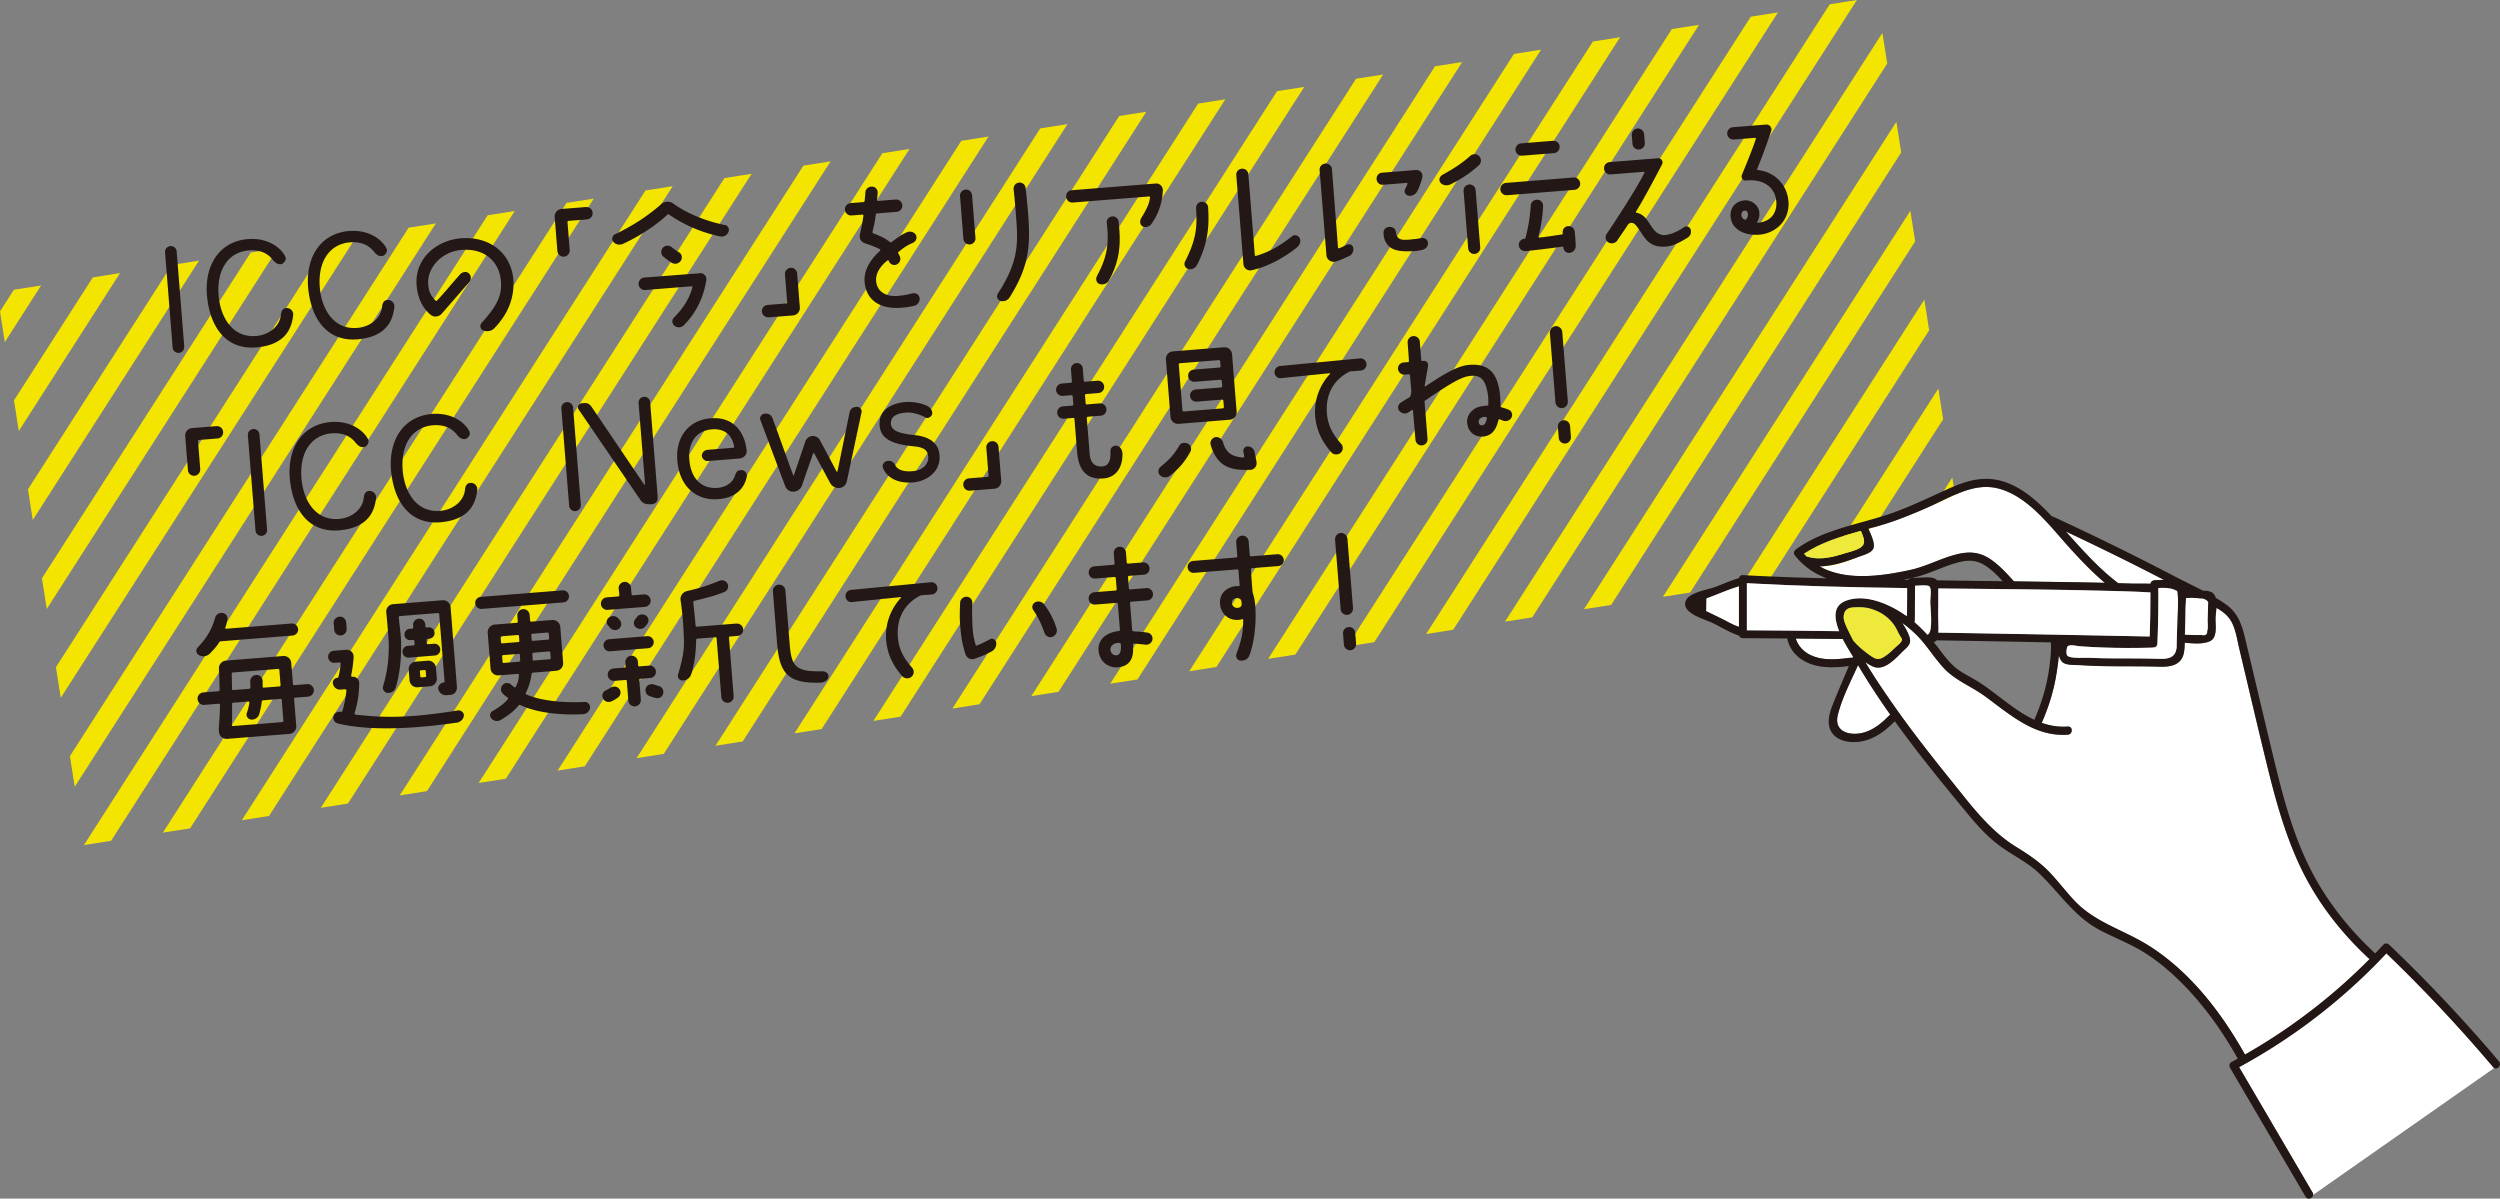
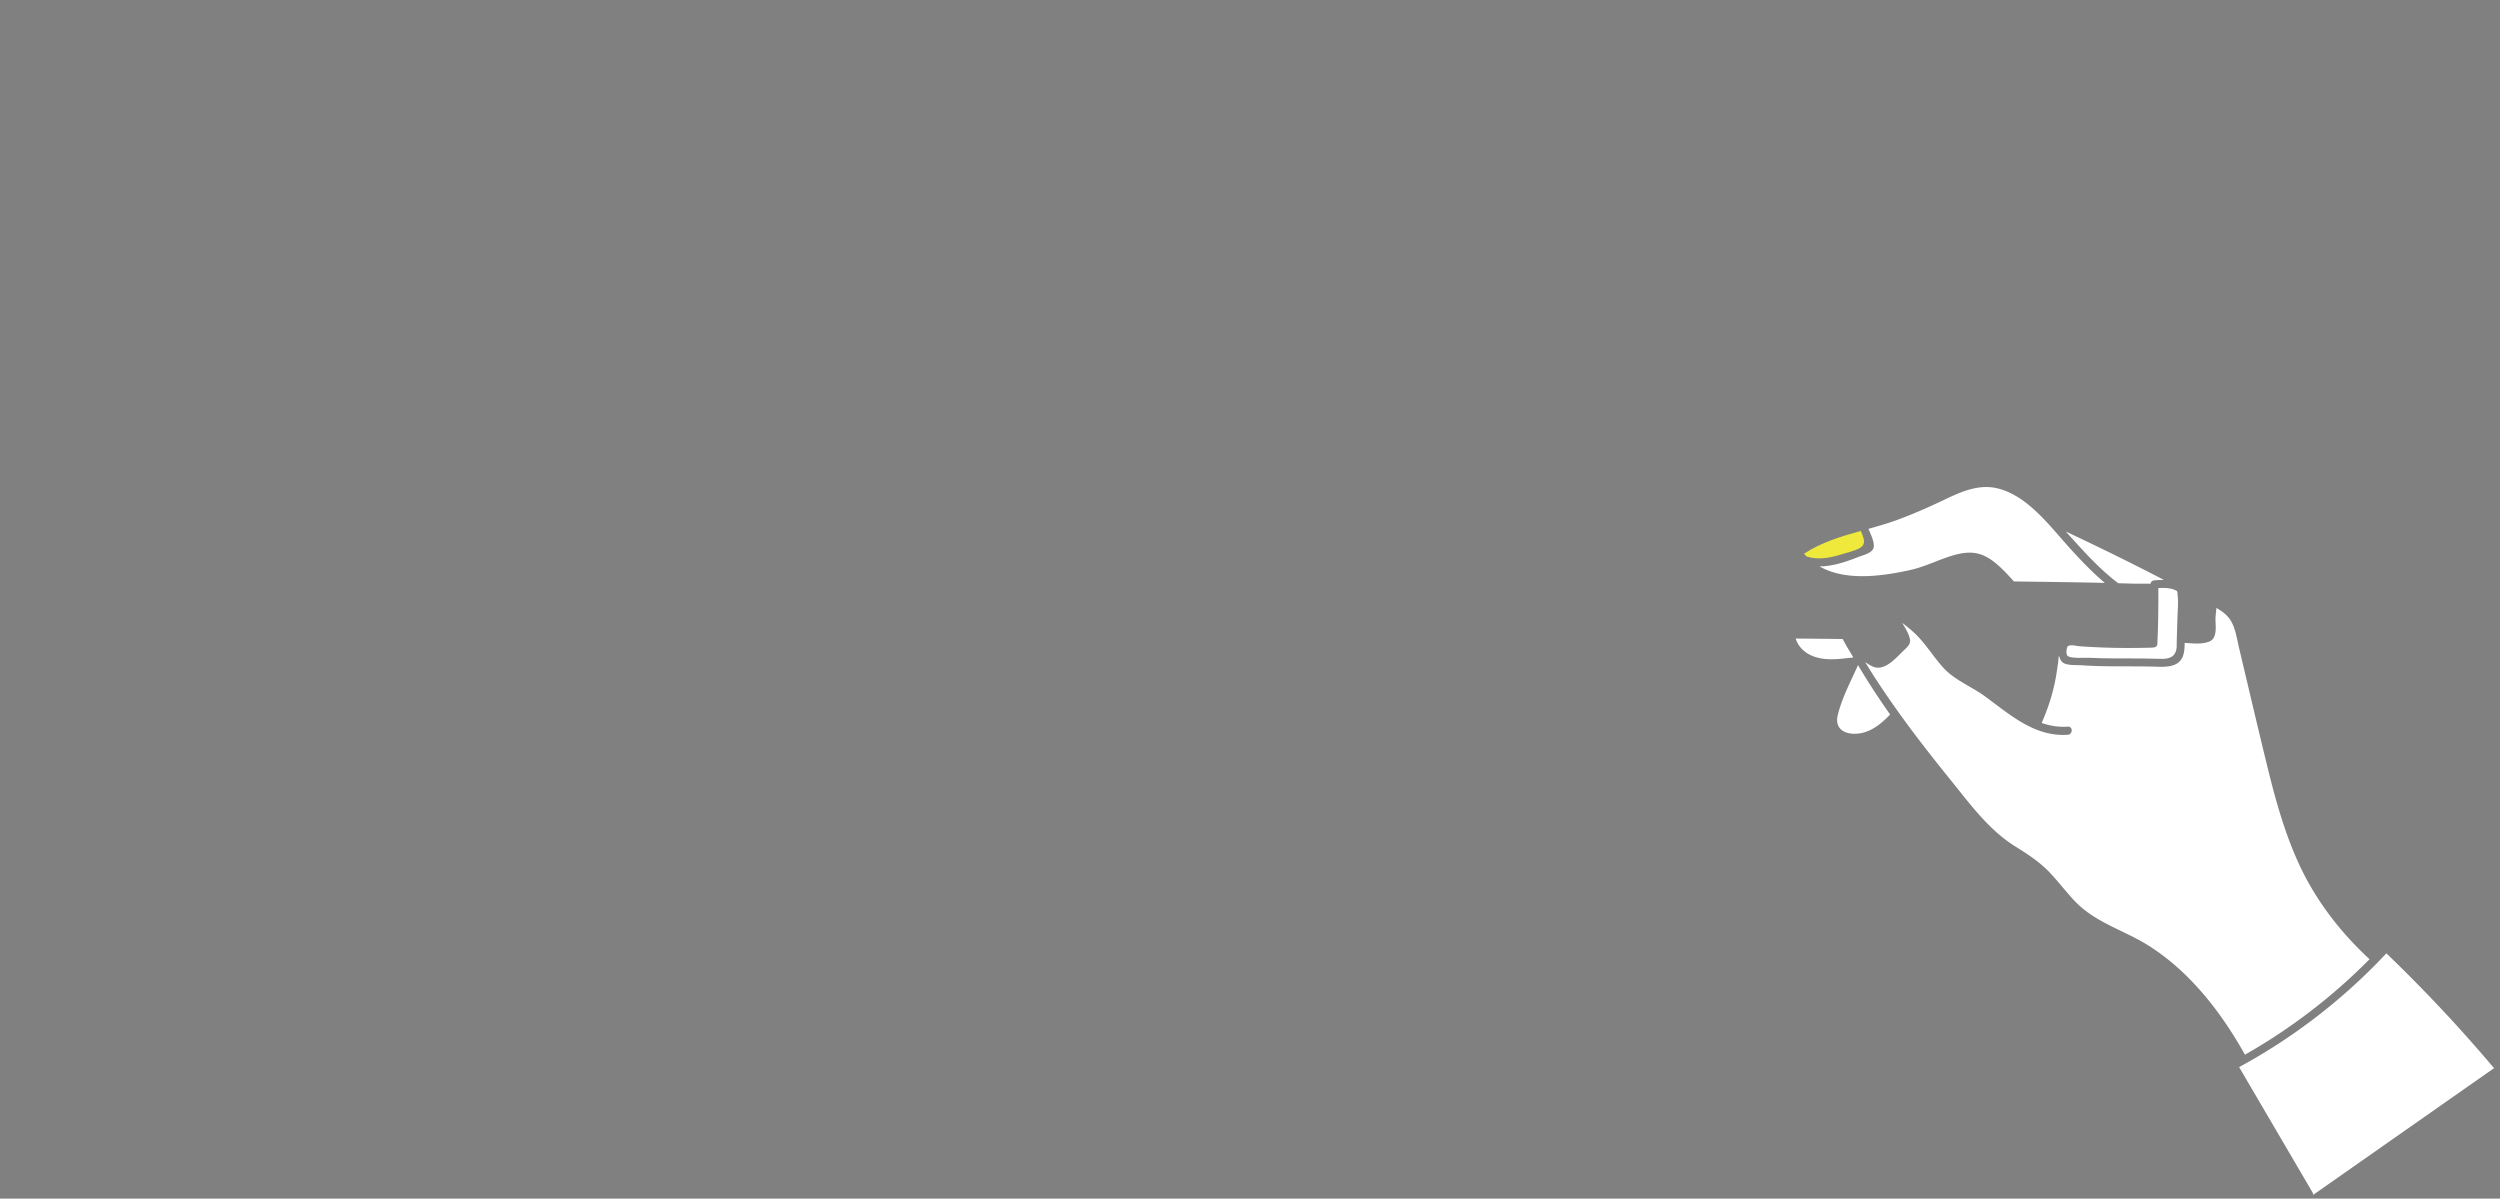
<svg xmlns="http://www.w3.org/2000/svg" viewBox="0 0 529.26 253.75">
  <rect x="0" y="0" width="529.26" height="253.75" fill="#808080" stroke="none" />
  <defs>
    <style>.cls-1{fill:#fff}.cls-4{fill:#eee93a}</style>
  </defs>
  <g style="isolation:isolate">
    <g id="_レイヤー_2">
      <g id="moji">
-         <path d="M413.31 101.1l-11.13 17.36 5.75-.9 6.4-9.98-1.02-6.48zm-1.94-12.34l-20.14 31.43-5.76.9 24.88-38.82 1.02 6.49zm-2.96-18.83l-33.9 52.88-5.76.91 38.64-60.28 1.02 6.49zm-2.96-18.83l-47.65 74.34-5.76.91 52.39-81.73 1.02 6.48zm-2.96-18.82l-61.41 95.79-5.75.9 66.14-103.18 1.02 6.49zm-2.96-18.83L324.37 130.7l-5.76.9 79.9-124.64 1.02 6.49zM301.9 134.23L387.36.91l5.76-.91-85.47 133.32-5.75.91zm-16.72 2.63L370.65 3.53l5.75-.9-85.46 133.32-5.76.91zm-16.71 2.62L353.93 6.16l5.76-.9-85.46 133.32-5.76.9zm-16.71 2.63L337.22 8.79l5.76-.91-85.47 133.33-5.75.9zm-16.72 2.63l85.47-133.32 5.75-.91-85.46 133.33-5.76.9zm-16.71 2.63l85.46-133.33 5.76-.9-85.46 133.32-5.76.91zM201.62 150l85.46-133.33 5.75-.9-85.46 133.32-5.75.91zm-16.72 2.62L270.36 19.3l5.76-.9-85.46 133.32-5.76.9zm-16.71 2.63l85.46-133.32 5.76-.91-85.47 133.33-5.75.9zm-16.72 2.63l85.47-133.32 5.75-.91-85.46 133.32-5.76.91zm-16.71 2.63l85.46-133.33 5.76-.9-85.46 133.32-5.76.91zm-16.71 2.63l85.46-133.33 5.76-.9-85.47 133.32-5.75.91zm-16.72 2.62L186.8 32.44l5.75-.91-85.46 133.33-5.76.9zm-16.71 2.63l85.46-133.32 5.76-.91-85.46 133.33-5.76.9zm-16.71 2.63L153.37 37.7l5.75-.91-85.46 133.32-5.75.91zm-16.72 2.63l85.46-133.33 5.76-.9-85.46 133.32-5.76.91zm-16.71 2.62l85.46-133.32 5.76-.9-85.46 133.32-5.76.9zm-16.71 2.63l85.46-133.32 5.75-.91L23.52 178l-5.75.9zm-1.95-12.34L92.27 47.3l-5.76.9L14.8 160.08l1.02 6.48zM75.56 49.93l-62.7 97.8-1.02-6.48L69.8 50.83l5.76-.9zM9.9 128.91l48.94-76.36-5.76.91-44.2 68.96 1.02 6.49zm-2.96-18.83l35.19-54.9-5.76.91-30.45 47.5 1.02 6.49zm18.47-52.27L3.98 91.25l-1.02-6.49 16.7-26.04 5.75-.91zM1.02 72.42L8.7 60.44l-5.76.9L0 65.93l1.02 6.49z" fill="#f4e500" />
-         <path d="M39 73.4c.05.67-.45 1.25-1.11 1.31-.67.05-1.29-.44-1.34-1.11l-1.61-20.19c-.05-.67.48-1.26 1.15-1.31.67-.05 1.26.45 1.31 1.12l1.61 20.19zm4.81-10.82c-.53-6.63 2.75-11.33 8.39-11.94 4.74-.48 7.49 2.1 8.23 3.74.27.59-.33 1.47-.97 1.55-.8.06-1.25-.38-1.75-.98-1.28-1.6-3.03-2.1-5.13-1.93-4.27.41-6.7 4.07-6.31 9.4.34 4.69 2.96 9.3 8.24 8.68 2.51-.3 4.75-2.05 4.97-4.51.07-.74.41-1.35 1.14-1.38.8-.06 1.56.61 1.44 1.55-.32 2.85-1.69 6.11-7.39 6.75-6.62.75-10.21-4-10.86-10.95zm21.42-1.71c-.53-6.63 2.75-11.33 8.39-11.94 4.74-.48 7.49 2.1 8.23 3.74.27.59-.33 1.47-.97 1.55-.8.06-1.25-.38-1.75-.98-1.28-1.6-3.03-2.1-5.13-1.93-4.27.41-6.7 4.07-6.31 9.4.34 4.69 2.96 9.3 8.24 8.68 2.51-.3 4.75-2.05 4.97-4.51.07-.74.41-1.35 1.14-1.38.8-.06 1.56.61 1.44 1.55-.32 2.85-1.69 6.11-7.39 6.75-6.62.75-10.21-4-10.86-10.94zm40.8-1.47c-.26-3.29-2.7-6.85-8.19-6.5-4.47.32-7.45 3.93-7.19 7.28.12 1.56.51 2.37 1.56 3.47.1.09.23.08.32-.03 1.51-1.6 3.44-3.93 4.83-5.49.47-.55 1.29-.75 1.84-.31s.65 1.33.18 1.85c-2.35 2.69-4.44 5.11-5.88 6.76-.62.69-1.67.78-2.36.19-1.58-1.32-2.64-3.26-2.92-5.99-.59-6.12 4.51-9.8 9.33-10.18 6-.48 10.67 3.03 11.14 8.83.2 3.74-1.07 7.12-4 10.17-.62.66-1.57.83-2.4.51-.63-.27-.79-1.09-.32-1.61 3.54-3.88 4.3-6.03 4.07-8.96zm18.02-15.56c.73-.06 1.35.47 1.41 1.2.06.73-.47 1.35-1.2 1.41-1.08.09-3.25.26-3.92.31-.13 0-.21.14-.2.27.07.86.35 4.34.47 5.9.06.7-.5 1.36-1.2 1.41-.73.06-1.36-.5-1.41-1.2l-.57-7.18c-.07-.89.57-1.65 1.47-1.72l5.17-.41zm29.39 3.78c.65.11 1.06.81.79 1.45-.26.73-1.03 1.14-1.78.98a29.76 29.76 0 01-10.8-4.62c-.1-.09-.26-.08-.38.03-2.54 2.39-6.11 4.66-9.33 6.14-.74.35-1.59.22-2.09-.41-.43-.51-.26-1.29.35-1.6 4.3-2.01 7.64-4.46 9.82-6.4.69-.6 1.71-.65 2.46-.13 2.93 2.11 6.81 3.72 10.96 4.58zm-5.28 10.21c.83-.07 1.5.65 1.37 1.5-.53 3.44-2.08 6.84-4.73 9.5-.53.56-1.43.63-2.01.13-.55-.44-.61-1.24-.11-1.73 2.08-2.06 3.32-4.21 3.92-6.41.02-.13-.08-.22-.18-.21-1.44.12-7.18.57-9.82.79-.7.06-1.36-.5-1.41-1.2-.06-.73.5-1.39 1.2-1.44l11.77-.91zm-5.95-2.19c-.54-.34-1.12-.81-1.7-1.24-.58-.43-.68-1.29-.25-1.87.47-.58 1.29-.68 1.87-.25.44.32.89.73 1.63 1.15.61.37.77 1.19.37 1.77-.43.65-1.25.81-1.92.44zm20.5 11.53c-.7.06-1.35-.47-1.41-1.2-.06-.73.5-1.36 1.2-1.41 1.08-.09 3.29-.26 3.92-.31.13 0 .25-.12.23-.27-.07-.86-.34-4.31-.47-5.87-.06-.73.47-1.35 1.2-1.41.7-.06 1.32.47 1.38 1.21l.57 7.15c.07.89-.57 1.65-1.47 1.72l-5.17.41zm30.49-15.73c-1.4.59-2.09 1.19-2.96 1.87-.09.07-.14.21-.07.33.08.16.19.34.27.53.37.64.11 1.43-.53 1.78-.62.34-1.41.08-1.68-.57a.455.455 0 01-.08-.19.207.207 0 00-.29-.04c-1.78 1.43-2.49 2.93-2.38 4.36.17 2.14 2.01 3.5 5.06 3.09 1.02-.11 1.9-.31 2.62-.5.66-.15 1.4.24 1.52.94.12.76-.39 1.54-1.15 1.7-.91.23-1.9.35-2.73.41-4.53.36-7.45-1.62-7.76-5.51-.18-2.23.99-4.48 3.26-6.55.09-.1.08-.23-.03-.32-.67-.4-2-.87-3.08-1.23-.89-.28-1.36-1.01-1.12-2.03.26-1.14.58-2.71.72-3.84.02-.13-.08-.25-.21-.24-.45.04-1.63.13-2.3.18-.7.06-1.35-.47-1.41-1.2-.06-.73.5-1.36 1.2-1.41.8-.06 2.23-.18 2.71-.22.16-.01.25-.12.27-.28.03-.42.13-1.13.15-1.71 0-.74.6-1.27 1.34-1.29.74 0 1.3.57 1.26 1.28-.02.58-.1 1.13-.13 1.52-.02.13.08.25.21.24.57-.05 2.87-.23 3.73-.3.73-.06 1.35.47 1.41 1.2.06.73-.47 1.35-1.2 1.41-1.02.08-3.57.29-4.15.33a.28.28 0 00-.27.25c-.16 1.62-.49 2.7-.7 3.71-.02.13.12.25.25.3 1.36.5 2.56 1.05 3.42 1.78.1.09.23.11.36.03.79-.51 1.9-1.53 3.33-2.1.68-.28 1.51-.02 1.85.62.31.65-.02 1.38-.7 1.66zm12.59-10.13l.72 9.06c.06.7-.47 1.32-1.17 1.38-.7.06-1.32-.47-1.38-1.17l-.72-9.06c-.06-.7.47-1.32 1.17-1.38.7-.06 1.32.47 1.38 1.17zm11.84 3.52c.57 7.14.28 11.47-3.88 18.12-.43.68-1.24.97-2 .74-.63-.24-.85-.99-.48-1.57 4.72-7.25 4.24-11.16 3.74-17.5-.1-1.21-.22-2.77-.42-4.49-.09-.73.4-1.38 1.13-1.47.7-.09 1.35.44 1.41 1.14.21 1.85.4 3.76.5 5.03zm25.84-3.03c.02-.13-.08-.22-.21-.21-1.82.15-12.54 1-16.14 1.29-.73.06-1.36-.5-1.41-1.2-.06-.73.47-1.39 1.2-1.41l17.77-1.42c.83-.07 1.56.65 1.5 1.52-.14 2.23-.69 4.58-2.39 7-.43.61-1.24.9-1.92.54-.57-.34-.61-1.17-.27-1.74 1.28-2.09 1.68-3.02 1.87-4.36zm-11.22 16.6c2.24-4.13 2.55-7.07 2.06-11.21-.09-.7.44-1.32 1.14-1.37.7-.06 1.32.44 1.38 1.14.28 3.16.79 7.42-2.14 12.53-.4.64-1.34.91-2.04.58-.6-.3-.73-1.07-.39-1.67zm23.52-14.44c.2 3.35.18 7.11-2.28 12-.36.74-1.06 1.18-1.84 1.01-.69-.14-1.1-.91-.8-1.54 2.58-5.05 2.57-7.59 2.37-11.36-.02-.71.5-1.33 1.21-1.35.74-.03 1.33.54 1.35 1.24zm18.66 8.55c-2.69 2.08-5.98 3.95-9.48 4.71-.82.16-1.64-.42-1.71-1.31l-1.51-18.82c-.06-.7.47-1.32 1.17-1.38.7-.06 1.32.47 1.38 1.17.31 3.86 1.22 15.21 1.37 17.13.01.13.15.21.24.17 3.29-.97 5.45-2.46 7.72-4.21.51-.39 1.37-.08 1.58.51.29.78-.13 1.55-.77 2.02zm8.23 2.88c-.85.2-1.77-.44-1.84-1.3l-1.45-18.08c-.06-.7.47-1.32 1.21-1.38.7-.06 1.35.47 1.41 1.17.27 3.8 1.15 14.74 1.26 16.59.01.13.15.21.27.17.72-.28 1.14-.54 1.67-.78.59-.24 1.23.13 1.31.73.12.76-.3 1.47-.98 1.75-.81.32-1.67.84-2.86 1.13zm9.92-18.83l7.18-.57c.86-.07 1.53.71 1.34 1.53-.21 1.01-.58 2-1.08 3.01-.28.5-.94 1.07-1.85.89-.65-.14-1-.82-.69-1.39.22-.44.39-.8.49-1.1.02-.13-.05-.22-.18-.21-.92.07-3.44.28-5.01.4-.7.06-1.29-.47-1.35-1.18-.06-.7.44-1.32 1.14-1.38zm7.17 16.57c-2.9.23-4.82-.03-5.77-1.08-.77-.81-.98-1.46-1.08-2.61-.07-.83.47-1.35 1.17-1.41.7-.03 1.31.31 1.43.98.07.48.13.86.42 1.22.47.67 1.62.61 3.5.39.67-.05.89-.13 1.52-.22.7-.12 1.34.34 1.37 1.08.03.74-.51 1.26-1.23 1.42-.41.1-1.01.21-1.33.24zm5.24-14.42c-.39-.42-.42-1.28.53-1.78 2.83-1.54 4.49-2.8 5.78-3.96.54-.46 1.38-.43 1.87.11s.47 1.41-.07 1.9c-1.41 1.27-3.22 2.67-6 4.04-.68.34-1.61.29-2.11-.31zm5.83 13.88l-.97-12.15c-.06-.7.47-1.32 1.17-1.38.7-.06 1.32.47 1.38 1.17l.97 12.15c.06.7-.47 1.32-1.17 1.38-.7.06-1.32-.47-1.38-1.17zm23.71-13.81c.06.7-.47 1.35-1.2 1.41l-14.29 1.14c-.7.06-1.36-.5-1.41-1.2-.06-.73.5-1.36 1.2-1.41l14.29-1.14c.73-.06 1.35.47 1.41 1.2zm-4.35-7.77c.06.73-.5 1.36-1.2 1.41l-6.73.54c-.7.06-1.35-.47-1.41-1.2-.06-.73.5-1.36 1.2-1.41l6.73-.54c.7-.06 1.35.47 1.41 1.2zm-4.48 19.07c-.02.13.08.22.18.21 1.28-.1 2.95-.4 4.76-.64.13-.01.21-.15.2-.27 0-.06-.01-.13-.02-.19-.02-.67.47-1.29 1.18-1.31.7-.06 1.32.47 1.38 1.17.12 1.11.16 1.98.21 3 .03.77-.56 1.43-1.36 1.49-.67.05-1.26-.48-1.25-1.18.02-.1-.08-.15-.17-.15-2.13.3-5.91.76-7.82.95-.73.06-1.39-.47-1.45-1.23-.06-.7.47-1.32 1.17-1.38.1 0 .22-.08.24-.18.62-2.33.98-4.57 1.12-6.89.07-.71.67-1.24 1.38-1.2.71 0 1.27.64 1.23 1.35-.1 2.32-.45 4.43-.99 6.47zm16.74.78c-.43.64-1.25.84-1.92.47-.6-.34-.8-1.16-.4-1.77 1.78-2.65 6.3-9.52 8.01-12.97.06-.1-.02-.22-.11-.22-1.21.1-5.04.4-7.02.56-.73.06-1.35-.47-1.41-1.2s.47-1.35 1.2-1.41L351 33.5c.7-.06 1.18.67.87 1.28-1.28 2.48-3.96 7.54-5.52 10.01-.06.1-.01.23.08.25 2.96.53 2.83 4.43 5.74 4.74 1.73-.07 3.14-.89 4.39-1.7a.897.897 0 011.36.53c.22.75-.11 1.39-.79 1.79-1.68 1.03-3.04 1.69-4.45 1.8-3.35.27-4.33-1.61-5.32-3.07-1.28-1.92-1.44-1.94-2.18-1.95-.03 0-.34.12-.55.4-.37.58-1.46 2.17-2.21 3.26zm5.77-20.62c.06.73-.47 1.35-1.2 1.41-.73.06-1.35-.47-1.41-1.2l-.14-1.79c-.06-.73.47-1.39 1.2-1.45.73-.06 1.36.5 1.41 1.24l.14 1.79zm30.42 12.3c.34 4.31-2.92 6.88-6.14 7.14-3.38.27-5.91-1.26-6.11-3.78-.18-2.27 1.4-3.36 2.96-3.48 1.37-.11 2.99.92 3.13 2.64.05.67-.08 1.35-.46 1.93-.02.1.02.19.11.18 3.16-.29 4.1-2.51 3.94-4.49-.24-3-2.67-4.86-6.39-4.46-.67.08-1.14-.58-.9-1.21.86-2.06 2.37-5.74 2.95-7.62.06-.1-.05-.22-.15-.21-.89.07-3.13.25-4.5.36-.7.06-1.35-.47-1.41-1.2-.06-.7.5-1.36 1.2-1.41l7.02-.56c.77-.06 1.34.7 1.08 1.42-.7 2.08-2.07 5.85-2.96 7.97-.06.1.02.22.15.24 3.69.41 6.19 3.2 6.46 6.55zm-9.96 3.11c.06.35.27.62.58.79.14.09.3.11.39 0 .57-.5.59-1.91-.28-1.84-.45.04-.74.35-.69 1.05zM45.83 90.22c.73-.06 1.35.47 1.41 1.2s-.47 1.35-1.2 1.41c-1.08.09-3.25.26-3.92.31-.13.01-.21.15-.2.27.07.86.35 4.34.47 5.9.06.7-.5 1.36-1.2 1.41-.73.06-1.36-.5-1.41-1.2l-.57-7.18c-.07-.89.57-1.65 1.47-1.72l5.17-.41zm10.71 21.91c.05.67-.44 1.25-1.11 1.31s-1.29-.44-1.34-1.11l-1.62-20.19c-.05-.67.48-1.26 1.15-1.31s1.26.45 1.31 1.12l1.61 20.19zm4.81-10.82c-.53-6.63 2.75-11.33 8.39-11.94 4.74-.48 7.49 2.1 8.23 3.74.27.59-.33 1.47-.97 1.55-.8.06-1.25-.38-1.75-.98-1.28-1.6-3.03-2.1-5.13-1.93-4.27.41-6.7 4.07-6.31 9.4.34 4.69 2.96 9.3 8.24 8.68 2.51-.3 4.75-2.05 4.97-4.51.07-.75.41-1.35 1.14-1.38.8-.06 1.56.61 1.44 1.55-.32 2.85-1.69 6.1-7.39 6.75-6.62.75-10.21-4-10.86-10.94zm21.43-1.71c-.53-6.63 2.75-11.33 8.39-11.94 4.74-.48 7.49 2.1 8.23 3.74.27.59-.33 1.47-.97 1.55-.8.06-1.25-.38-1.75-.98-1.28-1.6-3.02-2.1-5.13-1.93-4.27.41-6.7 4.07-6.31 9.4.34 4.69 2.96 9.3 8.24 8.68 2.51-.3 4.75-2.05 4.97-4.51.07-.75.41-1.35 1.14-1.38.8-.06 1.56.61 1.44 1.55-.32 2.85-1.69 6.11-7.39 6.75-6.62.75-10.21-4-10.86-10.94zm36.06-13.13c-.05-.67.48-1.29 1.14-1.34.67-.05 1.29.44 1.34 1.14l1.65 20.6c.05.67-.47 1.29-1.14 1.34-.67.05-1.29-.47-1.34-1.14l-1.65-20.6zm18.8-1.31l1.59 19.94c.07.86-.19 1.59-1.41 1.65-.93.04-1.64-.06-2.18-.82l-13.16-19.27c-.36-.52.06-1.26.7-1.28.67-.05 1.36-.27 2.09.8 2.4 3.5 9.36 13.86 11.1 16.38.04.09.2.05.19-.05-.23-2.9-1.08-13.56-1.37-17.16-.06-.7.44-1.29 1.11-1.34.7-.06 1.29.44 1.34 1.14zm12.16 10.07c1.63-.13 4.47-.36 5.42-.43.13 0 .25-.15.2-.27-.46-2.5-2.1-3.84-4.66-3.64-3.73.3-4.94 3.25-4.86 5.91.16 3.97 2.18 6.79 6.04 6.48 1.75-.14 3.15-1.09 3.65-2.54.31-.96.55-1.2 1.44-1.21.64.01 1.21.71 1.07 1.36-.53 2.61-2.43 4.5-6.04 4.78-4.4.38-8.45-2.47-8.7-8.77-.16-4.8 2.82-8.12 7.23-8.35 4.53-.33 6.99 2.68 7.47 6.72.11.92-.54 1.71-1.46 1.79l-6.7.54c-.64.05-1.26-.44-1.31-1.08-.02-.67.51-1.23 1.18-1.28zm32.58-7.9l-3.1 14.57c-.16.78-.79 1.35-1.59 1.41-.8.06-1.57-.36-1.95-1.06-.95-1.79-2.72-5.08-3.39-6.31-.04-.09-.17-.08-.19.02-.47 1.32-1.7 4.85-2.35 6.74a2.01 2.01 0 01-1.78 1.39c-.77.06-1.51-.42-1.79-1.14l-5.26-14.03c-.24-.59.25-1.3.89-1.35.77-.06 1.36.18 1.64.89 1.06 2.77 3.67 10.2 4.41 12.13.04.06.14.08.16-.01.52-1.52 1.79-5.28 2.42-7.13.21-.63.78-1.09 1.45-1.14.7-.06 1.34.31 1.64.9.94 1.72 2.79 5.2 3.52 6.62.07.06.16.05.19-.05.42-1.99 1.94-9.46 2.54-12.37.21-.98.71-1.21 1.53-1.28.64-.05 1.17.58 1.03 1.2zm16.51 8.95c.38 3.5-2.67 5.54-5.34 5.82-3.09.34-5.61-.71-6.59-2.94-.31-.71.14-1.49 1-1.59.67-.08 1.21.23 1.51.84.5.99 1.66 1.54 3.86 1.33 2.35-.25 3.35-1.84 3.18-3.14-.17-1.33-.89-1.92-3.15-2.12-4.56-.44-6.74-1.61-7.1-4.05-.54-3.87 2.9-5.11 5.35-5.31 1.37-.11 3.09.11 4.52.73.7.33 1.26.9 1.23 1.67-.04.65-.87 1.19-1.41.88-1.55-.87-3.11-1.13-4.13-1.05-2.33.19-3.32 1-3.2 2.5.21 1.43 1.92 1.93 5 2.27 3.49.33 5.1 1.97 5.28 4.17zm6.45 7.6c-.7.06-1.35-.47-1.41-1.2-.06-.73.5-1.36 1.2-1.41 1.08-.09 3.29-.26 3.92-.31.13-.01.25-.12.23-.28-.07-.86-.34-4.31-.47-5.87-.06-.73.47-1.35 1.2-1.41.7-.06 1.32.47 1.38 1.21l.57 7.14c.07.89-.57 1.65-1.47 1.72l-5.17.41zm23.9-25.82c.06.8.16 2.01.2 2.52.01.13.15.25.28.23.54-.04 1.75-.14 2.62-.21.73-.06 1.35.47 1.41 1.2.06.73-.47 1.35-1.2 1.41-.86.07-2.07.17-2.62.21-.13.01-.25.15-.23.28l.14 1.72c.01.13.15.21.27.2.57-.05 1.82-.15 2.71-.22.73-.06 1.36.5 1.41 1.2.06.73-.47 1.35-1.2 1.41-.89.07-2.14.17-2.71.22-.13.01-.25.12-.24.24.11 1.44.6 7.5.6 7.5.13 2.4 1.48 2.87 2.69 2.77 1.18-.09 1.84-1.08 1.71-3.09-.05-1.05.79-1.41 1.44-1.27.62.18 1.13.84 1.11 1.84-.02 3.02-1.57 4.88-4.02 5.07-2.42.19-5.18-.55-5.58-5.56 0 0-.45-5.65-.56-7.05-.01-.13-.11-.22-.27-.2-.41.03-1.34.11-1.98.16-.73.06-1.35-.47-1.41-1.2-.06-.7.47-1.35 1.2-1.41.64-.05 1.56-.12 1.98-.16.16-.01.25-.12.24-.24l-.14-1.72a.26.26 0 00-.28-.24c-.41.03-1.15.09-1.79.14-.73.06-1.39-.47-1.44-1.2-.06-.73.5-1.36 1.24-1.42.67-.05 1.44-.12 1.88-.15.13-.01.25-.15.23-.28-.04-.51-.14-1.72-.2-2.52-.06-.7.47-1.32 1.17-1.38.7-.06 1.29.47 1.35 1.18zm16.42 20.8c2.17-1.78 3.01-2.84 4.03-4.56.37-.61 1.13-.67 1.8-.37.6.3.86 1.09.52 1.69-1.03 1.91-2.23 3.45-4.34 5.1-.6.5-1.51.44-2.09-.09-.49-.47-.43-1.34.08-1.77zm16.14-11.72c.07.89-.57 1.65-1.47 1.72l-10.81.87c-.89.07-1.65-.57-1.72-1.47l-.97-12.15c-.07-.89.57-1.65 1.47-1.72l10.81-.87c.89-.07 1.65.57 1.72 1.47l.97 12.15zm-8.85-6.32c-.73.06-1.35-.47-1.41-1.2-.06-.7.47-1.32 1.21-1.38 1.66-.13 4.5-.36 5.42-.43.13-.01.25-.15.23-.28-.03-.35-.06-.7-.08-1.05a.28.28 0 00-.28-.24c-1.34.11-6.92.55-8.26.66-.13.01-.25.15-.23.28.12 1.47.66 8.23.78 9.7.01.13.15.25.28.23 1.34-.11 6.92-.55 8.26-.66.13-.01.25-.15.23-.28-.03-.42-.07-.92-.11-1.34 0-.13-.15-.25-.28-.23-.93.07-3.7.3-5.36.43-.73.06-1.35-.47-1.41-1.2-.06-.7.47-1.32 1.21-1.38 1.66-.13 4.43-.35 5.36-.43a.28.28 0 00.24-.28c-.02-.29-.06-.73-.08-1.02-.01-.16-.16-.34-.28-.33-.93.07-3.76.3-5.42.43zm3.34 13.28c-.18-.66.33-1.44 1.03-1.56.7-.12 1.38.4 1.6 1.09.27.97.68 1.71 1.3 2.24.65.56 1.64.9 2.94.99.13.02.25-.08.24-.21-.02-.29-.08-.6-.18-1.01-.11-.57.33-1.15.9-1.13.71-.02 1.32.44 1.47 1.13.16.79.32 1.55.43 2.21.13.86-.51 1.61-1.38 1.62-2.18.05-3.76-.02-5.44-.98-1.35-.85-2.34-2.32-2.92-4.39zm25.28-14.93c.06-.07.02-.16-.08-.16-1.91.19-7.67.77-10.28 1.05-.7.09-1.32-.44-1.38-1.17-.06-.7.47-1.35 1.17-1.41l16.88-1.61c.7-.09 1.35.44 1.41 1.17.06.7-.5 1.36-1.2 1.41-.8.06-1.85.15-2.17.17-.06 0-.16.01-.22.05-2.59 1.3-5.17 3.98-4.78 8.86.18 2.23.94 4.1 3.02 6.44.49.57.43 1.41-.14 1.9s-1.47.44-1.97-.13c-2.15-2.46-3.19-4.95-3.41-7.66-.3-3.73 1.27-6.94 3.14-8.92zm37.77 7.54c.66.24.98 1.01.65 1.68-.33.64-1.15.93-1.81.66-.3-.14-.5-.22-.7-.27-.13-.02-.25.05-.27.18-.59 2.65-1.95 3.36-3.32 3.47-1.66.07-3.12-.91-3.29-2.98-.15-1.85 1.5-3.33 3.29-3.47 0 0 .44-.1.95-.11.13.02.25-.08.24-.21.02-.58 0-1.6-.05-1.83-.49-3.72-1.7-4.42-3.71-4.26-1.95.16-4.39 1.7-9.57 5.19-.12.08-.18.21-.16.37.09 1.12.45 5.58.62 7.78.06.7-.47 1.32-1.17 1.38-.7.06-1.32-.47-1.38-1.17-.15-1.82-.44-5.07-.53-6.22-.04-.09-.14-.15-.23-.11-.21.15-.52.36-.82.55-.61.4-1.46.15-1.9-.43-.4-.61-.17-1.33.41-1.7.67-.41 1.41-.88 1.77-1.1.15-.08.24-.21.26-.37.1-.36.16-.81.16-.85-.03-.42-.2-2.55-.27-3.41-.01-.13-.12-.25-.24-.24-.26.02-.57.05-.89.07-.73.06-1.36-.5-1.41-1.23-.06-.7.47-1.29 1.21-1.35.32-.03.64-.05.89-.07.13 0 .22-.11.2-.27-.03-.74-.17-2.59-.27-3.83-.06-.73.47-1.35 1.17-1.41.73-.06 1.35.47 1.41 1.2.1 1.28.25 3.13.31 3.86 0 .13.11.22.24.21.92-.14 1.34.34 1.16 1.29-.22 1.27-.53 3.03-.68 3.97-.02.1.08.16.14.12 4.02-2.67 6.81-4.37 9.3-4.56 4.15-.33 6.14 1.76 6.55 6.8.05.61.07 1.25.05 1.89-.02.13.09.28.22.3.66.17 1.02.3 1.48.49zm-4.57 1.84c.02-.13-.08-.25-.21-.27-.81-.1-1.58.35-1.52 1.08.03.32.22.72.79.68.48-.04.84-.71.94-1.49zm17.14-3.56c.06.7-.47 1.35-1.2 1.41-.7.06-1.36-.5-1.41-1.2l-1.18-14.7c-.06-.73.5-1.39 1.2-1.45.73-.06 1.36.5 1.42 1.24l1.18 14.7zm.48 5.19l.18 2.3c.06.7-.47 1.35-1.17 1.41-.73.06-1.36-.5-1.41-1.2l-.18-2.3c-.06-.73.47-1.35 1.2-1.41.7-.06 1.32.47 1.38 1.21zM47.85 133.11c1.69-.14 10.69-.85 13.88-1.11.7-.06 1.32.47 1.38 1.17.06.7-.47 1.32-1.17 1.38-3.41.27-13.56 1.08-15.21 1.22-.13 0-.28.09-.34.22-.45.77-1.16 1.54-1.93 2.34-.59.62-1.54.8-2.31.38-.63-.3-.8-1.16-.29-1.65 2.02-2.09 3.08-4.07 3.67-6.26.2-.72.9-1.16 1.62-1.03.71.1 1.16.81.99 1.53-.12.52-.27 1.08-.45 1.61-.02.1.05.22.18.21zm17.39 14.37c-.77.06-2.26.18-2.74.22-.16.01-.25.12-.24.24.07.92.31 3.86.46 5.71.07.89-.57 1.65-1.47 1.72l-13.17 1.05c-.86.07-1.65-.57-1.72-1.47l-.05-.67s.23-2.71.27-5.09c-.01-.13-.11-.21-.24-.21-.64.05-2.04.16-3.09.25-.73.06-1.36-.5-1.42-1.23-.06-.7.47-1.35 1.2-1.41 1.08-.09 2.58-.21 3.22-.26.13-.01.25-.12.24-.24-.02-1.8-.08-3.37-.14-4.55-.04-.86.61-1.62 1.5-1.69l12.09-.97c.89-.07 1.65.57 1.72 1.47.12 1.5.29 3.67.36 4.5.01.13.11.22.27.2.48-.04 1.98-.16 2.74-.22.7-.06 1.36.5 1.41 1.2.06.73-.5 1.39-1.2 1.44zm-6.1-5.67c-.01-.13-.15-.21-.27-.2-1.47.12-8.1.65-9.57.76-.13.01-.25.12-.24.24 0 .32.02.64.02.64 0 .87.04 1.76.05 2.63-.02.13.11.21.24.21.8-.06 2.65-.21 3.41-.27.13 0 .22-.11.24-.24-.03-.42-.04-.86-.04-1.31-.02-.7.5-1.32 1.24-1.38.7-.06 1.32.47 1.38 1.21v1.28c.01.13.11.21.24.2.8-.06 2.55-.2 3.32-.26.13-.01.25-.12.24-.24-.06-.77-.2-2.49-.26-3.25zm.51 6.35c-.01-.13-.15-.21-.27-.2-.83.07-2.9.23-3.7.3-.13 0-.25.12-.27.25-.09.94-.3 1.85-.55 2.74-.26.73-1 1.2-1.78 1.07-.65-.11-1.06-.78-.82-1.41.24-.66.43-1.38.53-2.19.02-.13-.08-.22-.21-.21-.8.06-2.49.2-3.22.26-.13 0-.25.12-.24.24.03 1.57.02 3.08-.03 4.46-.02.13.08.25.21.24 1.59-.13 8.93-.71 10.46-.84.13-.01.25-.15.23-.28-.07-.92-.28-3.51-.35-4.43zm37.24 2.25c.66-.12 1.35.41 1.31 1.08-.07.78-.75 1.41-1.52 1.5-7.11 1.02-17.49 2.01-25.12.18-.69-.14-1.13-.84-.96-1.53.17-.69.88-1.1 1.56-.93.13.02.28-.05.34-.19.4-1.44.7-2.91.84-4.3.02-.16-.12-.31-.31-.3-.26.02-.61.05-.92.07-.86.07-1.58-.55-1.65-1.41-.04-.54.37-1.02.91-1.07.13 0 .25-.12.27-.21.27-.99.39-1.89.48-2.77.02-.16-.12-.31-.31-.29-.22.02-.64.05-.96.08-.7.06-1.32-.47-1.38-1.17s.47-1.32 1.17-1.38l2.65-.21c.89-.07 1.62.64 1.57 1.51-.07 1.48-.31 2.88-.52 3.93-.02.13.09.28.25.27.8-.06 1.46.56 1.46 1.36-.04 2.76-.44 4.5-.97 6.3-.05.17.06.35.22.37 6.22.66 11.1.78 21.6-.89zm-26.26-18.44c-.06-.73.5-1.36 1.24-1.42.7-.06 1.35.47 1.41 1.2l.11 1.37c.06.7-.5 1.35-1.2 1.41-.73.06-1.39-.5-1.44-1.2l-.11-1.37zm23.04-4.89c.89-.07 1.65.58 1.72 1.47l1.34 16.78c.07.89-.41 1.67-1.3 1.77-.1 0-.77.06-.86.07-.89.07-1.54-.42-1.77-1.27-.18-.66.47-1.38 1.14-1.41.1 0 .19-.08.18-.21-.14-1.69-.99-12.41-1.14-14.26a.28.28 0 00-.28-.24c-1.31.1-6.73.54-8.07.65-.13 0-.21.15-.2.27.13 1.59.43 3.34.48 5.16.08 3.04-.16 6.43-1.12 9.66-.23.76-.96 1.23-1.77 1.17-.68-.11-1.12-.78-.92-1.44.99-3.26 1.27-6.2 1.19-9.21-.05-1.41-.33-4.5-.51-6.41-.1-.86.54-1.65 1.4-1.72l10.49-.84zm-6.14 9.54c.16-.01.25-.12.24-.24-.02-.22-.04-.48-.06-.7-.01-.13-.11-.22-.27-.2-.16.01-.35.03-.54.04-.64.05-1.22-.45-1.27-1.09-.05-.67.44-1.25 1.08-1.31.19-.01.38-.03.54-.04.16-.01.25-.12.24-.24-.01-.13-.02-.29-.04-.45-.06-.73.47-1.35 1.2-1.41.7-.06 1.32.47 1.38 1.21.01.16.03.32.04.45.01.13.15.21.27.2l.38-.03c.67-.05 1.22.45 1.28 1.12.05.64-.42 1.22-1.09 1.27l-.38.03c-.13 0-.25.12-.24.25.02.22.04.48.06.7.01.13.15.21.27.2.32-.03.8-.06 1.28-.1.67-.05 1.26.48 1.31 1.15.05.67-.44 1.29-1.11 1.34l-5.58.45c-.67.05-1.26-.48-1.31-1.15-.05-.67.44-1.29 1.11-1.34.45-.04.92-.07 1.21-.1zm4.95 6.95c.07.86-.57 1.65-1.44 1.72l-2.62.21c-.89.07-1.65-.61-1.72-1.47l-.18-2.23c-.07-.86.57-1.65 1.47-1.72l2.58-.21c.86-.07 1.65.61 1.72 1.47l.18 2.23zm-2.34-1.51a.218.218 0 00-.24-.21c-.19.01-.61.05-.8.06-.13 0-.22.11-.21.24.02.22.06.8.08 1.02.01.13.12.25.24.24.19-.02.61-.05.8-.06.13-.01.21-.15.2-.27-.02-.22-.06-.8-.08-1.02zm11.64-15.7l17.29-1.38c.7-.06 1.32.47 1.38 1.17s-.47 1.32-1.17 1.38l-17.29 1.38c-.7.06-1.32-.47-1.38-1.17s.47-1.32 1.17-1.38zm21.7 24.84c-5.18.25-10.08-.38-13.35-1.95a.31.31 0 00-.35.09c-.79 1.02-1.93 1.98-3.74 3.06-.67.41-1.49.28-2.01-.29-.46-.48-.32-1.23.23-1.56 1.32-.75 2.5-1.61 3.26-2.54.09-.1.08-.23-.03-.32-.31-.23-.65-.46-.96-.76-.55-.47-.62-1.3-.18-1.85.44-.58 1.23-.64 1.78-.21.28.24.55.47.76.61.07.09.23.05.28-.06.33-.7.64-1.24.69-2.56.02-.13-.11-.21-.24-.2l-4.05.32c-.86.07-1.65-.57-1.72-1.47l-.6-7.56c-.07-.86.61-1.65 1.47-1.72 1.34-.11 3.95-.32 4.69-.38.13 0 .22-.11.21-.24-.03-.32-.06-.8-.1-1.24-.06-.7.47-1.35 1.2-1.41.7-.06 1.36.5 1.41 1.2.04.45.07.92.1 1.24.01.13.11.22.24.21.73-.06 3.09-.25 4.43-.35.89-.07 1.65.61 1.72 1.47l.6 7.56c.07.89-.57 1.65-1.47 1.72-1.5.12-4.18.33-4.94.4-.13.01-.25.12-.27.25-.2 1.53-.61 2.78-1.22 4.05-.06.1-.01.26.12.31 2.9 1.28 7.56 1.83 12.32 1.58.67-.02 1.2.55 1.16 1.22-.1.75-.7 1.34-1.46 1.37zm-13.74-15.27c.13 0 .22-.11.21-.24-.02-.29-.06-.73-.08-1.02-.01-.16-.12-.25-.24-.24-.67.05-2.78.22-3.44.28-.13.01-.22.11-.2.27.02.29.06.73.08 1.02 0 .13.11.21.24.2.67-.05 2.77-.22 3.44-.28zm.14 4.16c.13-.01.25-.12.24-.25 0-.35-.04-.86-.03-1.18 0-.13-.15-.25-.27-.23l-3.32.26c-.13.01-.21.15-.2.27.03.35.07.83.09 1.18.01.13.11.22.24.21.64-.05 2.65-.21 3.25-.26zm2.8-5.91c-.13.01-.22.11-.2.27.02.29.06.73.08 1.02 0 .13.11.21.24.2.67-.05 2.58-.21 3.25-.26.13 0 .22-.11.21-.24-.02-.29-.06-.73-.08-1.02-.01-.16-.12-.25-.24-.24-.67.05-2.58.21-3.25.26zm.26 3.99c-.13 0-.25.15-.24.28.03.35.07.83.06 1.18.01.13.11.22.24.21.7-.06 2.71-.22 3.38-.27.13-.01.22-.11.21-.24-.03-.35-.07-.83-.09-1.18 0-.13-.12-.25-.24-.24-.67.05-2.65.21-3.32.27zm20.76-12.34c.01.13.11.21.27.2.45-.04 1.66-.13 2.33-.19.73-.06 1.39.5 1.45 1.23.06.7-.5 1.36-1.24 1.41l-7.88.63c-.7.06-1.36-.5-1.41-1.2-.06-.73.5-1.39 1.2-1.44.7-.06 2.01-.16 2.46-.2.13-.01.25-.12.24-.24-.03-.35-.08-.96-.15-1.43-.06-.7.5-1.35 1.2-1.41.73-.06 1.36.5 1.41 1.2l.12 1.44zm-5.47 20.34c.34-.19.68-.34.92-.52.61-.4 1.41-.4 1.87.11.52.5.44 1.44-.14 1.87-.42.32-.88.62-1.44.85-.68.31-1.47.05-1.78-.63-.31-.62-.08-1.38.57-1.68zm8.78-11.49c.7-.06 1.32.47 1.38 1.17s-.47 1.32-1.17 1.38l-8.07.65c-.7.06-1.32-.47-1.38-1.17s.47-1.32 1.17-1.38l8.07-.65zm-5.83-3.45c.5.57.43 1.41-.14 1.87-.54.46-1.35.36-1.84-.14a7.67 7.67 0 00-.43-.51c-.49-.47-.42-1.28.15-1.71.57-.46 1.41-.4 1.94.13.11.12.21.24.32.36zm3.92 9.64c.01.13.11.22.24.21.48-.04 1.37-.11 2.14-.17.7-.06 1.32.5 1.38 1.21.06.73-.47 1.35-1.17 1.41-.77.06-1.66.13-2.14.17-.13.01-.22.11-.21.24.06.73.24 2.97.33 4.18.06.73-.5 1.36-1.23 1.42-.7.06-1.35-.47-1.41-1.2-.1-1.21-.28-3.45-.33-4.18a.218.218 0 00-.24-.21c-.54.04-1.56.12-2.42.19-.7.06-1.32-.47-1.38-1.21-.06-.7.47-1.35 1.17-1.41.86-.07 1.88-.15 2.42-.19.13-.01.22-.12.21-.24-.02-.22-.04-.54-.07-.83-.06-.73.5-1.39 1.2-1.44.73-.06 1.39.5 1.45 1.23.02.29.05.61.07.83zm1.99-8.89c-.14.24-.29.44-.46.62-.46.62-1.32.71-1.94.25-.68-.49-.56-1.34-.23-1.71.12-.14.2-.27.29-.41.4-.61 1.22-.83 1.85-.5.67.33.89 1.15.49 1.76zm2.41 13.26c.69.17 1.07.91.9 1.6-.17.72-.88 1.1-1.59.93-.53-.15-1.08-.3-1.52-.52-.63-.3-.8-1.22-.44-1.83.37-.58 1.16-.7 1.83-.43.26.08.53.18.82.25zm16.4-13.22c.73-.06 1.39.47 1.44 1.2.06.73-.5 1.36-1.24 1.41-.57.05-1.18.09-1.56.12-.13 0-.22.11-.21.24.12 1.53.74 9.31.99 12.38.06.73-.47 1.35-1.2 1.41-.7.06-1.35-.47-1.41-1.2-.25-3.06-.87-10.91-1-12.44-.01-.13-.12-.25-.24-.24-.86.07-3.03.24-3.86.31-.13 0-.25.15-.23.28-.02 2.15-.3 5.06-1.06 7.27-.26.79-.99 1.33-1.85 1.3-.68 0-1.11-.65-.91-1.31 1.41-4.8 1.33-5.88 1.12-9.72-.12-2.27-.34-4.31-.6-5.92-.14-.92.44-1.74 1.32-1.97 2.71-.63 3.84-.95 6.92-2.19.65-.28 1.41.02 1.72.67.31.65-.02 1.41-.67 1.69-1.93.8-4 1.32-6.4 1.89a.28.28 0 00-.2.3c.13 1.24.37 3.37.49 4.94.01.13.12.25.24.24 1.24-.1 6.03-.48 8.39-.67zm8.57 3.7l-.84-10.53c-.06-.73.5-1.36 1.23-1.41.7-.06 1.35.47 1.41 1.2l.91 11.39c.38 4.78 1.3 5.87 6.91 5.74.71 0 1.42.46 1.29 1.25-.11.68-.97 1.17-1.67 1.16-7.24.23-8.75-2.19-9.24-8.79zm26.27-9.16c.06-.07.02-.16-.08-.15-1.91.19-7.67.77-10.28 1.05-.7.09-1.32-.44-1.38-1.17-.06-.7.47-1.35 1.17-1.41l16.88-1.61c.7-.09 1.35.44 1.41 1.17.06.7-.5 1.36-1.2 1.41-.8.06-1.85.15-2.17.17-.06 0-.16.01-.22.05-2.59 1.3-5.17 3.98-4.78 8.86.18 2.23.94 4.1 3.02 6.44.49.57.43 1.41-.14 1.9-.57.5-1.47.44-1.97-.13-2.15-2.46-3.19-4.95-3.4-7.66-.3-3.73 1.27-6.94 3.14-8.92zm12.57 6.25c-.17-1.75-.14-3.3-.04-5.26.04-.71.73-1.28 1.44-1.21.84.09 1.18.77 1.14 1.45-.11 1.45-.04 3.12.04 4.91.08 1.44.27 2.51.66 3.8.01.13.15.21.27.17 1.09-.47 1.64-.74 2.78-1.35.52-.3 1.2.1 1.31.7.09.73-.29 1.53-.94 1.87-1.29.68-1.85.95-3.66 1.58-1.06.34-1.77-.41-1.94-1.03-.53-1.75-.82-2.98-1.06-5.63zm15.43-3.67c-.36-.55-.2-1.27.35-1.6.64-.37 1.46-.21 1.92.36 1.14 1.45 2.09 3.27 2.66 5.12.25.75-.14 1.52-.88 1.8-.69.25-1.42-.14-1.67-.83-.63-1.81-1.29-3.27-2.38-4.85zm20.73-1.76c-.13 0-.25.12-.24.24.09 1.12.38 4.72.46 5.77.01.13.12.25.28.27.97.05 2.03.12 2.98.28.71.1 1.16.84 1.02 1.52-.17.69-.84 1.12-1.52 1.02-.75-.1-1.39-.15-2.36-.23-.13 0-.25.12-.24.24.27 2.93-.69 4.58-3.24 4.79-1.85.15-3.84-1.11-4.04-3.56-.2-2.46 1.81-3.87 4.32-4.13.13-.01.21-.15.2-.27-.07-.92-.35-4.4-.44-5.49-.01-.13-.15-.21-.27-.2-.83.07-3.06.25-4.5.36-.73.06-1.35-.47-1.41-1.2-.06-.7.47-1.35 1.2-1.41 1.44-.12 3.67-.29 4.5-.36.13 0 .25-.12.24-.24-.05-.61-.14-1.79-.19-2.39a.28.28 0 00-.28-.24c-.77.06-2.74.22-4.08.33-.7.06-1.32-.47-1.38-1.17-.06-.73.47-1.35 1.17-1.41 1.34-.11 3.32-.27 4.08-.33.13 0 .25-.11.23-.27-.04-.48-.11-1.37-.17-2.14-.06-.7.47-1.35 1.17-1.41.73-.06 1.36.5 1.41 1.2.06.77.13 1.66.17 2.14.01.16.15.24.28.23.64-.05 2.07-.17 3.16-.25.7-.06 1.32.47 1.38 1.21.06.7-.47 1.32-1.17 1.38-1.08.09-2.52.2-3.16.25-.13 0-.24.15-.23.28.05.61.14 1.75.19 2.39.01.13.15.21.27.2.67-.05 2.27-.18 3.45-.28.7-.06 1.32.5 1.38 1.2.06.73-.47 1.35-1.17 1.41-1.18.09-2.78.22-3.45.28zm-2.2 9c-.01-.13-.12-.25-.28-.27-1.03-.08-1.98.54-1.91 1.47.05.67.61 1.2 1.28 1.15.83-.07 1.07-1.11.9-2.35zm24.92-15.6c0-.13-.12-.25-.24-.24-1.24.1-6.76.54-9.15.73-.7.06-1.32-.44-1.38-1.14-.06-.7.47-1.32 1.17-1.38 2.39-.19 7.91-.63 9.15-.73.13-.01.21-.15.2-.27-.04-.54-.16-1.98-.23-2.9-.06-.73.5-1.39 1.23-1.45.7-.06 1.36.5 1.41 1.24.07.92.19 2.36.23 2.9.01.13.12.25.24.24.93-.07 3.96-.32 5.58-.45.7-.06 1.32.47 1.38 1.17.06.7-.48 1.29-1.18 1.34-1.63.13-4.66.37-5.58.45-.13.01-.21.15-.2.28.09 1.08.27 4.6.45 5.16.33.94.51 2.33.52 3.23.14 2.52-.11 6.62-1.27 9.76-.32.83-1.06 1.21-1.93 1.12-.68-.04-1.06-.81-.82-1.44 1.14-3.04 1.42-4.67 1.42-7.14.02-.13-.11-.22-.21-.18-.31.09-.63.15-.73.15-2.36.19-3.81-1.49-3.96-3.37-.2-2.55 1.89-3.65 3.36-3.77.16-.01.38-.03.58-.01.13.02.22-.08.21-.21-.07-.83-.19-2.36-.25-3.09zm.57 6.34c-.09-.35-.65-.56-.94-.5-.89.07-1.04.69-1 1.14.04.48.53.99 1.17.93.89-.07 1.01-.63.77-1.57zm23.67 1.64c.06.7-.47 1.35-1.2 1.41-.7.06-1.36-.5-1.41-1.2l-1.18-14.7c-.06-.73.5-1.39 1.2-1.44.73-.06 1.36.5 1.42 1.24l1.18 14.7zm.48 5.19l.18 2.3c.06.7-.47 1.35-1.17 1.41-.73.06-1.36-.5-1.41-1.2l-.18-2.3c-.06-.73.47-1.35 1.2-1.41.7-.06 1.32.47 1.38 1.21z" fill="#231815" />
        <path class="cls-1" d="M505.21 201.82a123.007 123.007 0 01-31.18 24.09c5.18 8.85 10.37 17.7 15.55 26.55.1.17.14.34.12.5l38.34-26.86a1.01 1.01 0 01-.23-.19 319.66 319.66 0 00-22.61-24.09zm-56.77-78.35c.88.03 1.76.05 2.64.08 1.26.04 2.74-.02 4.19.04.05-.42.41-.7.82-.73.52-.04 1.25-.09 2.03-.08-.54-.28-1.08-.56-1.61-.84-6.33-3.26-12.73-6.39-19.18-9.42.03.03.05.06.08.09 3.48 3.83 6.91 7.76 11.03 10.86zm-43.99-2.81c3.43-.75 6.54-2.51 9.95-3.33 3.19-.76 5.44-.24 7.98 1.81 1.46 1.18 2.72 2.56 3.97 3.95l8.52.12c3.58.05 7.15.11 10.73.19-2.68-2.26-5.12-4.83-7.49-7.44-4.21-4.65-8.93-11.12-15.37-12.6-4.15-.95-8.04.97-11.69 2.71-3.13 1.49-6.32 2.87-9.58 4.06-1.91.7-3.9 1.27-5.91 1.83.51 1.22 1.42 3.04 1.05 4.1-.38 1.09-2.3 1.5-3.25 1.88-2.52.99-5.38 1.97-8.17 1.97 5.58 3.18 13.22 2.08 19.26.76z" />
        <path class="cls-1" d="M501.63 203.06c-6-5.54-11.11-12.1-14.62-19.49-3.31-6.97-5.35-14.48-7.17-21.96-1.99-8.15-3.89-16.31-5.83-24.47-.51-2.14-.8-4.75-2.28-6.48-.69-.81-1.58-1.42-2.51-1.96-.05.8-.17 1.57-.19 2.12-.05 1.59.52 4.25-1.3 4.99-1.58.64-3.44.4-5.23.29 0 .92-.05 1.88-.33 2.7-.79 2.31-3.26 2.42-5.34 2.35-3.45-.11-6.89-.06-10.34-.1-1.94-.02-3.87-.07-5.8-.21-1.1-.08-2.88.08-3.86-.49-.45-.26-.78-.9-.97-1.63-.11 1.39-.32 2.78-.53 4.09-.58 3.55-1.66 6.96-3.1 10.24 1.72.6 3.54.92 5.53.78 1.11-.08 1.1 1.64 0 1.72-7.06.5-12.31-4.33-17.63-8.2-2.75-2-6.13-3.28-8.5-5.76-.42-.43-.8-.89-1.18-1.35-1.65-2.01-3.06-4.21-4.95-6.03-.88-.84-1.82-1.64-2.82-2.35.04.06.08.11.12.17.56.9 1.5 2.46 1.57 3.54.06 1.04-.93 1.71-1.62 2.4-1.58 1.57-3.92 4.22-6.31 3.12-.54-.25-1.06-.57-1.56-.91 2 3.34 4.19 6.57 6.41 9.71 1.11 1.58 2.26 3.14 3.41 4.68 2.72 3.64 5.54 7.21 8.4 10.74 4.12 5.1 7.98 10.42 13.62 13.93 2.61 1.63 5.07 3.22 7.2 5.46 1.81 1.9 3.39 4.01 5.19 5.93 4.4 4.69 10.34 6.18 15.64 9.49 8.8 5.5 15.5 14.18 20.52 23.16a121.36 121.36 0 0026.37-20.21zm-112.56-51.7c-.93 3.77 2.9 4.55 5.75 3.64 2.12-.68 3.81-2.16 5.33-3.73-2.4-3.4-4.68-6.88-6.8-10.46-1.54 3.43-3.41 6.97-4.28 10.55zm3.07-12.04c.04-.11.09-.21.13-.32-.6-.97-1.43-2.3-2.16-3.72-3.32-.04-6.63-.07-9.95-.1.42 1.48 1.61 2.78 3.14 3.51 2.6 1.24 5.62.91 8.38.56.18-.02.32 0 .44.07z" />
-         <path d="M529.04 224.69a317.298 317.298 0 00-23.25-24.7c-.33-.31-.9-.35-1.22 0-.57.62-1.15 1.24-1.74 1.84-5.52-5.1-10.24-11.04-13.66-17.76-3.79-7.45-5.92-15.66-7.87-23.74-1.97-8.16-3.89-16.34-5.83-24.5-.75-3.16-1.45-5.9-4.22-7.87-.7-.49-1.42-.96-2.16-1.4-.13-.43-.34-.8-.69-1.06-.54-.4-1.32-.44-2.02-.45-1.98-1.03-4-1.99-5.93-3-8.48-4.43-17.07-8.64-25.75-12.65a.889.889 0 00-.31-.08c-3.44-3.66-7.42-7.19-12.39-7.85-3.39-.45-6.62.69-9.66 2.07-3.77 1.71-7.46 3.5-11.35 4.92-6.87 2.51-14.77 3.42-20.77 7.84-.34.25-.62.78-.31 1.18 1.81 2.37 4.18 3.96 6.81 4.95-5.93-.15-11.85-.34-17.77-.68a.71.71 0 00-.72.42c-.04.06-.06.14-.08.22-1.74.51-3.45 1.28-5.13 1.9-1.6.59-5.41 1.13-6.13 2.89-1.06 2.63 4.07 3.93 5.59 4.67 1.84.89 3.7 2.04 5.63 2.71.02 0 .04 0 .06.01.12.31.43.54.78.54 3.14.01 6.28.04 9.42.06a6.775 6.775 0 002.27 3.85c3 2.55 7.09 2.44 10.77 1.99-1.13 2.66-2.28 5.32-3.35 8-.8 2-1.57 4.51-.03 6.37 1.51 1.81 4.38 1.97 6.51 1.48 2.62-.6 4.75-2.29 6.6-4.17 4.9 6.82 10.25 13.36 15.59 19.8 2.06 2.49 4.25 4.88 6.89 6.77 2.68 1.92 5.66 3.33 8.07 5.63 4.45 4.26 7.5 9.29 13.15 12.18 3.21 1.64 6.58 2.91 9.61 4.9 2.91 1.9 5.56 4.2 7.98 6.69 4.46 4.59 8.18 9.87 11.31 15.45-.45.25-.89.49-1.34.74-.41.22-.54.79-.31 1.18 5.33 9.1 10.67 18.21 16 27.31.46.78 1.54.34 1.61-.37a.79.79 0 00-.12-.5c-5.18-8.85-10.37-17.7-15.55-26.55a123.41 123.41 0 0031.18-24.09 319.66 319.66 0 0122.61 24.09c.07.09.15.14.23.19.71.41 1.63-.65.99-1.41zm-160.91-92.02c-1.25-.39-2.45-1.16-3.6-1.71-1.11-.54-2.23-1.08-3.34-1.62.01-.06.03-.11.03-.17.02-.83.04-1.65.05-2.48 2.28-.82 4.54-1.86 6.86-2.56v8.54zm94.55-4.06c0-.58.09-1.3.11-2.01 1.01-.04 2.03-.05 2.97.12.67-.07 1.23.16 1.7.7-.01.45-.02.91-.04 1.36-.02.79-.05 1.59-.07 2.38-.02.67.15 1.77-.09 2.38.05.79-.36 1.09-1.25.88-.32.03-.63.03-.95.03-.85 0-1.69-.05-2.53-.08.06-1.92.11-3.83.13-5.75zm-1.68-2.67c.22 1.54 0 3.25-.04 4.8-.04 1.72-.08 3.45-.15 5.17-.02.49.03 1.05-.07 1.53-.45 2.23-2.51 2.06-4.29 2.01-3.03-.09-6.07-.06-9.1-.08-1.67-.01-3.33-.04-5-.12-.97-.05-3.93.21-4.65-.41-.41-.35-.2-1.87.07-2.06.58-.4 1.84-.02 2.51.03 1.61.11 3.22.2 4.82.26 3.51.13 7.03.14 10.54.03.05 0 .08-.02.12-.03.45.04.93-.22.96-.8.17-3.93.23-7.87.2-11.8 1.13-.06 2.4-.06 3.38.36.83.35.58.31.69 1.1zm-50.64 7.98c.08-1.17-.05-2.42-.04-3.55.01-1.93.05-3.87.03-5.8 12.89.14 25.78.21 38.66.58 2.08.06 4.16.13 6.24.26 0 3.11-.04 6.22-.15 9.33a8344.5 8344.5 0 00-44.74-.82zm25.58 2.12zm-27.78-1.73s-.08.03-.13.04c-.83-.93-1.71-1.8-2.68-2.62.03-.28.05-.53.05-.68 0-2.35.02-4.7.03-7.05.92-.05 2.63-.21 3.02.11.56.47.21 2.52.21 3.26 0 1.3.66 6.24-.49 6.93zm-3.15-11.98c-.2 0-.34.06-.47.14-.23.01-.44.11-.59.29-.33 0-.65 0-.98-.01.97-.19 1.93-.41 2.87-.65 3.08-.81 5.92-2.36 9.02-3.11 2.85-.69 4.65-.07 6.84 1.81.82.7 1.57 1.47 2.3 2.25-4.64-.06-9.27-.12-13.91-.19-.1-.11-.22-.22-.4-.32-1.05-.58-3.48-.17-4.68-.2zm4.55 13.54c.18-.04.33-.16.44-.31 8.06.13 16.12.28 24.18.44.1 1.65-.09 3.37-.29 4.97-.49 3.94-1.61 7.78-3.22 11.41-4.04-1.88-7.55-5.19-11.24-7.66-1.3-.87-2.68-1.57-4.01-2.37-1.82-1.1-3.09-2.56-4.35-4.24-.56-.75-1.13-1.48-1.71-2.2.06-.01.13-.02.2-.04zm46.95-13.94c.54.28 1.08.56 1.61.84-.78 0-1.51.04-2.03.08-.41.03-.76.31-.82.73-1.45-.06-2.92 0-4.19-.04-.88-.03-1.76-.06-2.64-.08-4.12-3.09-7.55-7.03-11.03-10.86-.03-.03-.05-.06-.08-.09 6.45 3.03 12.85 6.16 19.18 9.42zm-73.8-4.08c-.08-.02-.15-.03-.22-.04-.19-.19-.37-.39-.55-.6 3.59-2.39 7.8-3.65 12.02-4.83.38.94.92 2.08.55 2.87-.49 1.05-2.87 1.54-3.98 1.89-2.52.79-5.21 1.51-7.82.71zm2.49 2.04c2.79 0 5.65-.98 8.17-1.97.96-.38 2.88-.79 3.25-1.88.37-1.07-.54-2.88-1.05-4.1 2.01-.56 4-1.13 5.91-1.83 3.26-1.19 6.44-2.56 9.58-4.06 3.65-1.74 7.54-3.66 11.69-2.71 6.44 1.48 11.15 7.95 15.37 12.6 2.37 2.61 4.81 5.18 7.49 7.44-3.58-.08-7.15-.14-10.73-.19l-8.52-.12c-1.25-1.39-2.51-2.77-3.97-3.95-2.54-2.05-4.79-2.57-7.98-1.81-3.41.82-6.51 2.58-9.95 3.33-6.03 1.32-13.68 2.42-19.26-.76zm-15.38 13.54v-9.97c11.3.62 22.61.88 33.93 1.03 0 1.61-.01 3.22-.02 4.83 0 .34-.02.72-.05 1.11-3.6-2.54-8.73-4.81-12.88-3.27-2.81 1.04-2.54 3.74-1.44 6.45-6.51-.08-13.03-.15-19.54-.19zm32.76 2.27c-.15.4-.98 1.04-1.26 1.31-.74.72-1.57 1.52-2.46 2.05-1.11.67-1.68.56-2.73-.15-1.33-.9-2.74-2.04-3.82-3.35-.41-.8-.82-1.61-1.2-2.42-.33-.71-.86-1.8-.8-2.62.14-1.95 1.58-1.93 2.85-1.97.71-.02 1.43.03 2.14.14 2.26.51 4.18 1.6 5.59 3.5.58.78.88 1.64 1.37 2.46.37.62.49.56.31 1.05zm-19.25 2.99c-1.53-.73-2.72-2.03-3.14-3.51 3.32.03 6.63.06 9.95.1.73 1.42 1.56 2.74 2.16 3.72-.04.11-.09.21-.13.32a.775.775 0 00-.44-.07c-2.76.35-5.78.68-8.38-.56zm11.5 16.31c-2.85.91-6.68.13-5.75-3.64.88-3.58 2.74-7.13 4.28-10.55 2.11 3.58 4.4 7.06 6.8 10.46-1.52 1.57-3.21 3.06-5.33 3.73zm59.93 45.1c-5.3-3.31-11.24-4.8-15.64-9.49-1.79-1.92-3.38-4.02-5.19-5.93-2.13-2.24-4.59-3.84-7.2-5.46-5.64-3.51-9.5-8.83-13.62-13.93-2.86-3.54-5.68-7.1-8.4-10.74-1.16-1.55-2.3-3.1-3.41-4.68-2.21-3.14-4.41-6.37-6.41-9.71.5.35 1.02.66 1.56.91 2.39 1.1 4.73-1.55 6.31-3.12.69-.69 1.69-1.36 1.62-2.4-.07-1.08-1.01-2.64-1.57-3.54-.04-.06-.08-.11-.12-.17 1 .72 1.94 1.51 2.82 2.35 1.9 1.82 3.3 4.02 4.95 6.03.38.46.77.92 1.18 1.35 2.37 2.48 5.75 3.76 8.5 5.76 5.32 3.87 10.57 8.71 17.63 8.2 1.1-.08 1.11-1.8 0-1.72-1.98.14-3.81-.18-5.53-.78 1.44-3.28 2.52-6.69 3.1-10.24.21-1.31.42-2.7.53-4.09.19.74.52 1.37.97 1.63.98.57 2.76.41 3.86.49 1.93.14 3.87.19 5.8.21 3.45.04 6.89 0 10.34.1 2.08.07 4.54-.04 5.34-2.35.28-.82.32-1.77.33-2.7 1.79.11 3.65.34 5.23-.29 1.81-.73 1.25-3.4 1.3-4.99.02-.55.13-1.32.19-2.12.93.54 1.82 1.15 2.51 1.96 1.47 1.73 1.77 4.34 2.28 6.48 1.94 8.16 3.84 16.33 5.83 24.47 1.82 7.47 3.86 14.98 7.17 21.96 3.51 7.4 8.61 13.95 14.62 19.49a121.99 121.99 0 01-26.37 20.21c-5.02-8.98-11.72-17.66-20.52-23.16z" fill="#221714" />
        <path class="cls-4" d="M394.49 115.27c.37-.79-.16-1.93-.55-2.87-4.22 1.17-8.43 2.44-12.02 4.83.18.21.36.41.55.6.07 0 .14.01.22.04 2.6.8 5.29.08 7.82-.71 1.11-.35 3.48-.83 3.98-1.89z" />
-         <path class="cls-1" d="M361.22 129.17c0 .06-.01.11-.03.17 1.11.54 2.23 1.08 3.34 1.62 1.14.56 2.35 1.32 3.6 1.71v-8.54c-2.32.7-4.58 1.74-6.86 2.56-.02.83-.04 1.65-.05 2.48zm29.58-2c4.15-1.54 9.28.73 12.88 3.27.03-.39.05-.77.05-1.11 0-1.61.01-3.22.02-4.83-11.32-.15-22.63-.41-33.93-1.03v9.97c6.51.03 13.03.1 19.54.19-1.1-2.71-1.36-5.41 1.44-6.45zm64.45-1.75c-2.08-.13-4.16-.2-6.24-.26-12.88-.38-25.77-.45-38.66-.58.02 1.93-.02 3.87-.03 5.8 0 1.13.12 2.37.04 3.55 14.91.24 29.83.52 44.74.82.11-3.11.16-6.22.15-9.33zm-46.81-1.3c-.38-.32-2.1-.16-3.02-.11 0 2.35-.02 4.7-.03 7.05 0 .15-.02.39-.05.68.97.82 1.85 1.69 2.68 2.62.04-.01.1-.02.13-.04 1.15-.69.49-5.64.49-6.93 0-.75.35-2.79-.21-3.26zm57.59 10.3c.88.21 1.3-.09 1.25-.88.24-.62.06-1.71.09-2.38.03-.79.05-1.59.07-2.38.01-.45.02-.91.04-1.36-.47-.54-1.04-.77-1.7-.7-.94-.17-1.96-.16-2.97-.12-.03.71-.1 1.43-.11 2.01-.02 1.92-.07 3.83-.13 5.75.84.03 1.68.08 2.53.08.32 0 .63 0 .95-.03z" />
        <path class="cls-1" d="M456.93 124.48c.03 3.94-.03 7.87-.2 11.8-.02.58-.51.84-.96.8-.04 0-.07.03-.12.03-3.51.1-7.03.1-10.54-.03-1.61-.06-3.22-.15-4.82-.26-.67-.05-1.94-.43-2.51-.03-.27.19-.48 1.71-.07 2.06.73.62 3.69.36 4.65.41 1.66.08 3.33.11 5 .12 3.03.02 6.07-.01 9.1.08 1.78.05 3.84.23 4.29-2.01.1-.48.05-1.04.07-1.53.07-1.72.11-3.45.15-5.17.03-1.55.25-3.26.04-4.8-.11-.8.14-.75-.69-1.1-.98-.42-2.25-.42-3.38-.36z" />
-         <path class="cls-4" d="M395.3 128.69c-.71-.11-1.42-.16-2.14-.14-1.28.04-2.71.01-2.85 1.97-.06.82.46 1.91.8 2.62.38.81.78 1.62 1.2 2.42 1.08 1.31 2.49 2.45 3.82 3.35 1.05.71 1.62.82 2.73.15.89-.53 1.71-1.33 2.46-2.05.28-.27 1.11-.91 1.26-1.31.18-.49.06-.43-.31-1.05-.49-.82-.79-1.68-1.37-2.46-1.41-1.9-3.33-2.99-5.59-3.5z" />
      </g>
    </g>
  </g>
</svg>